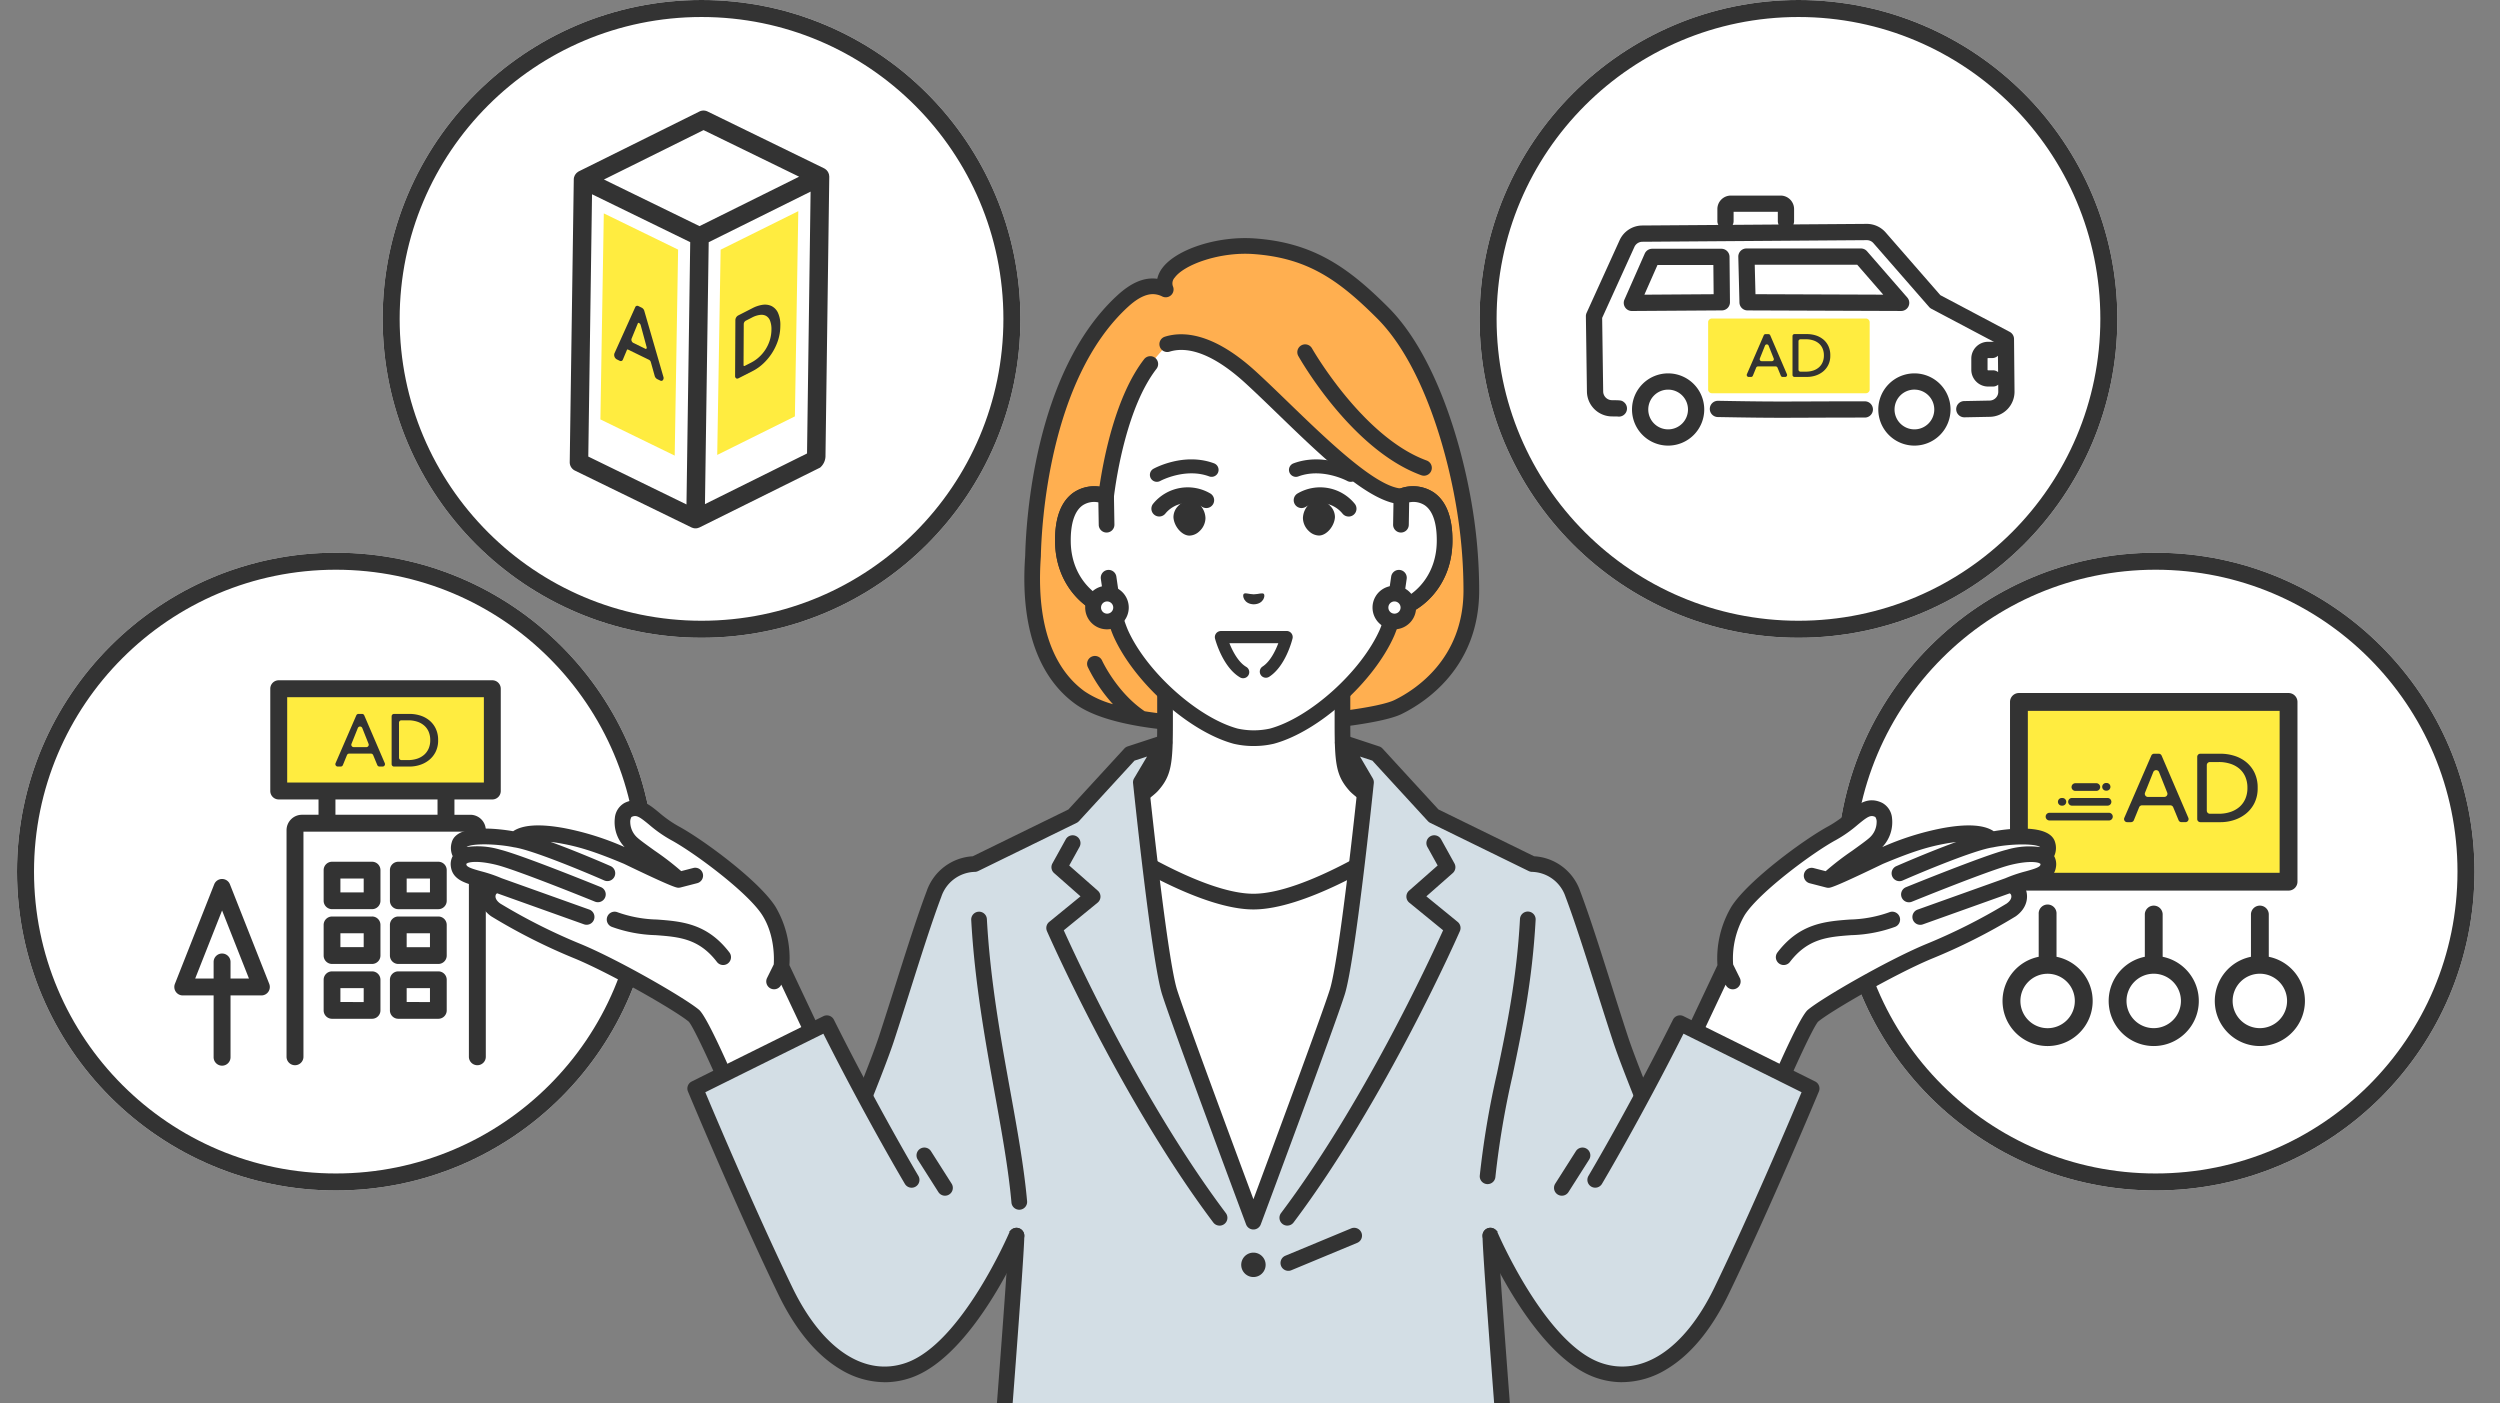
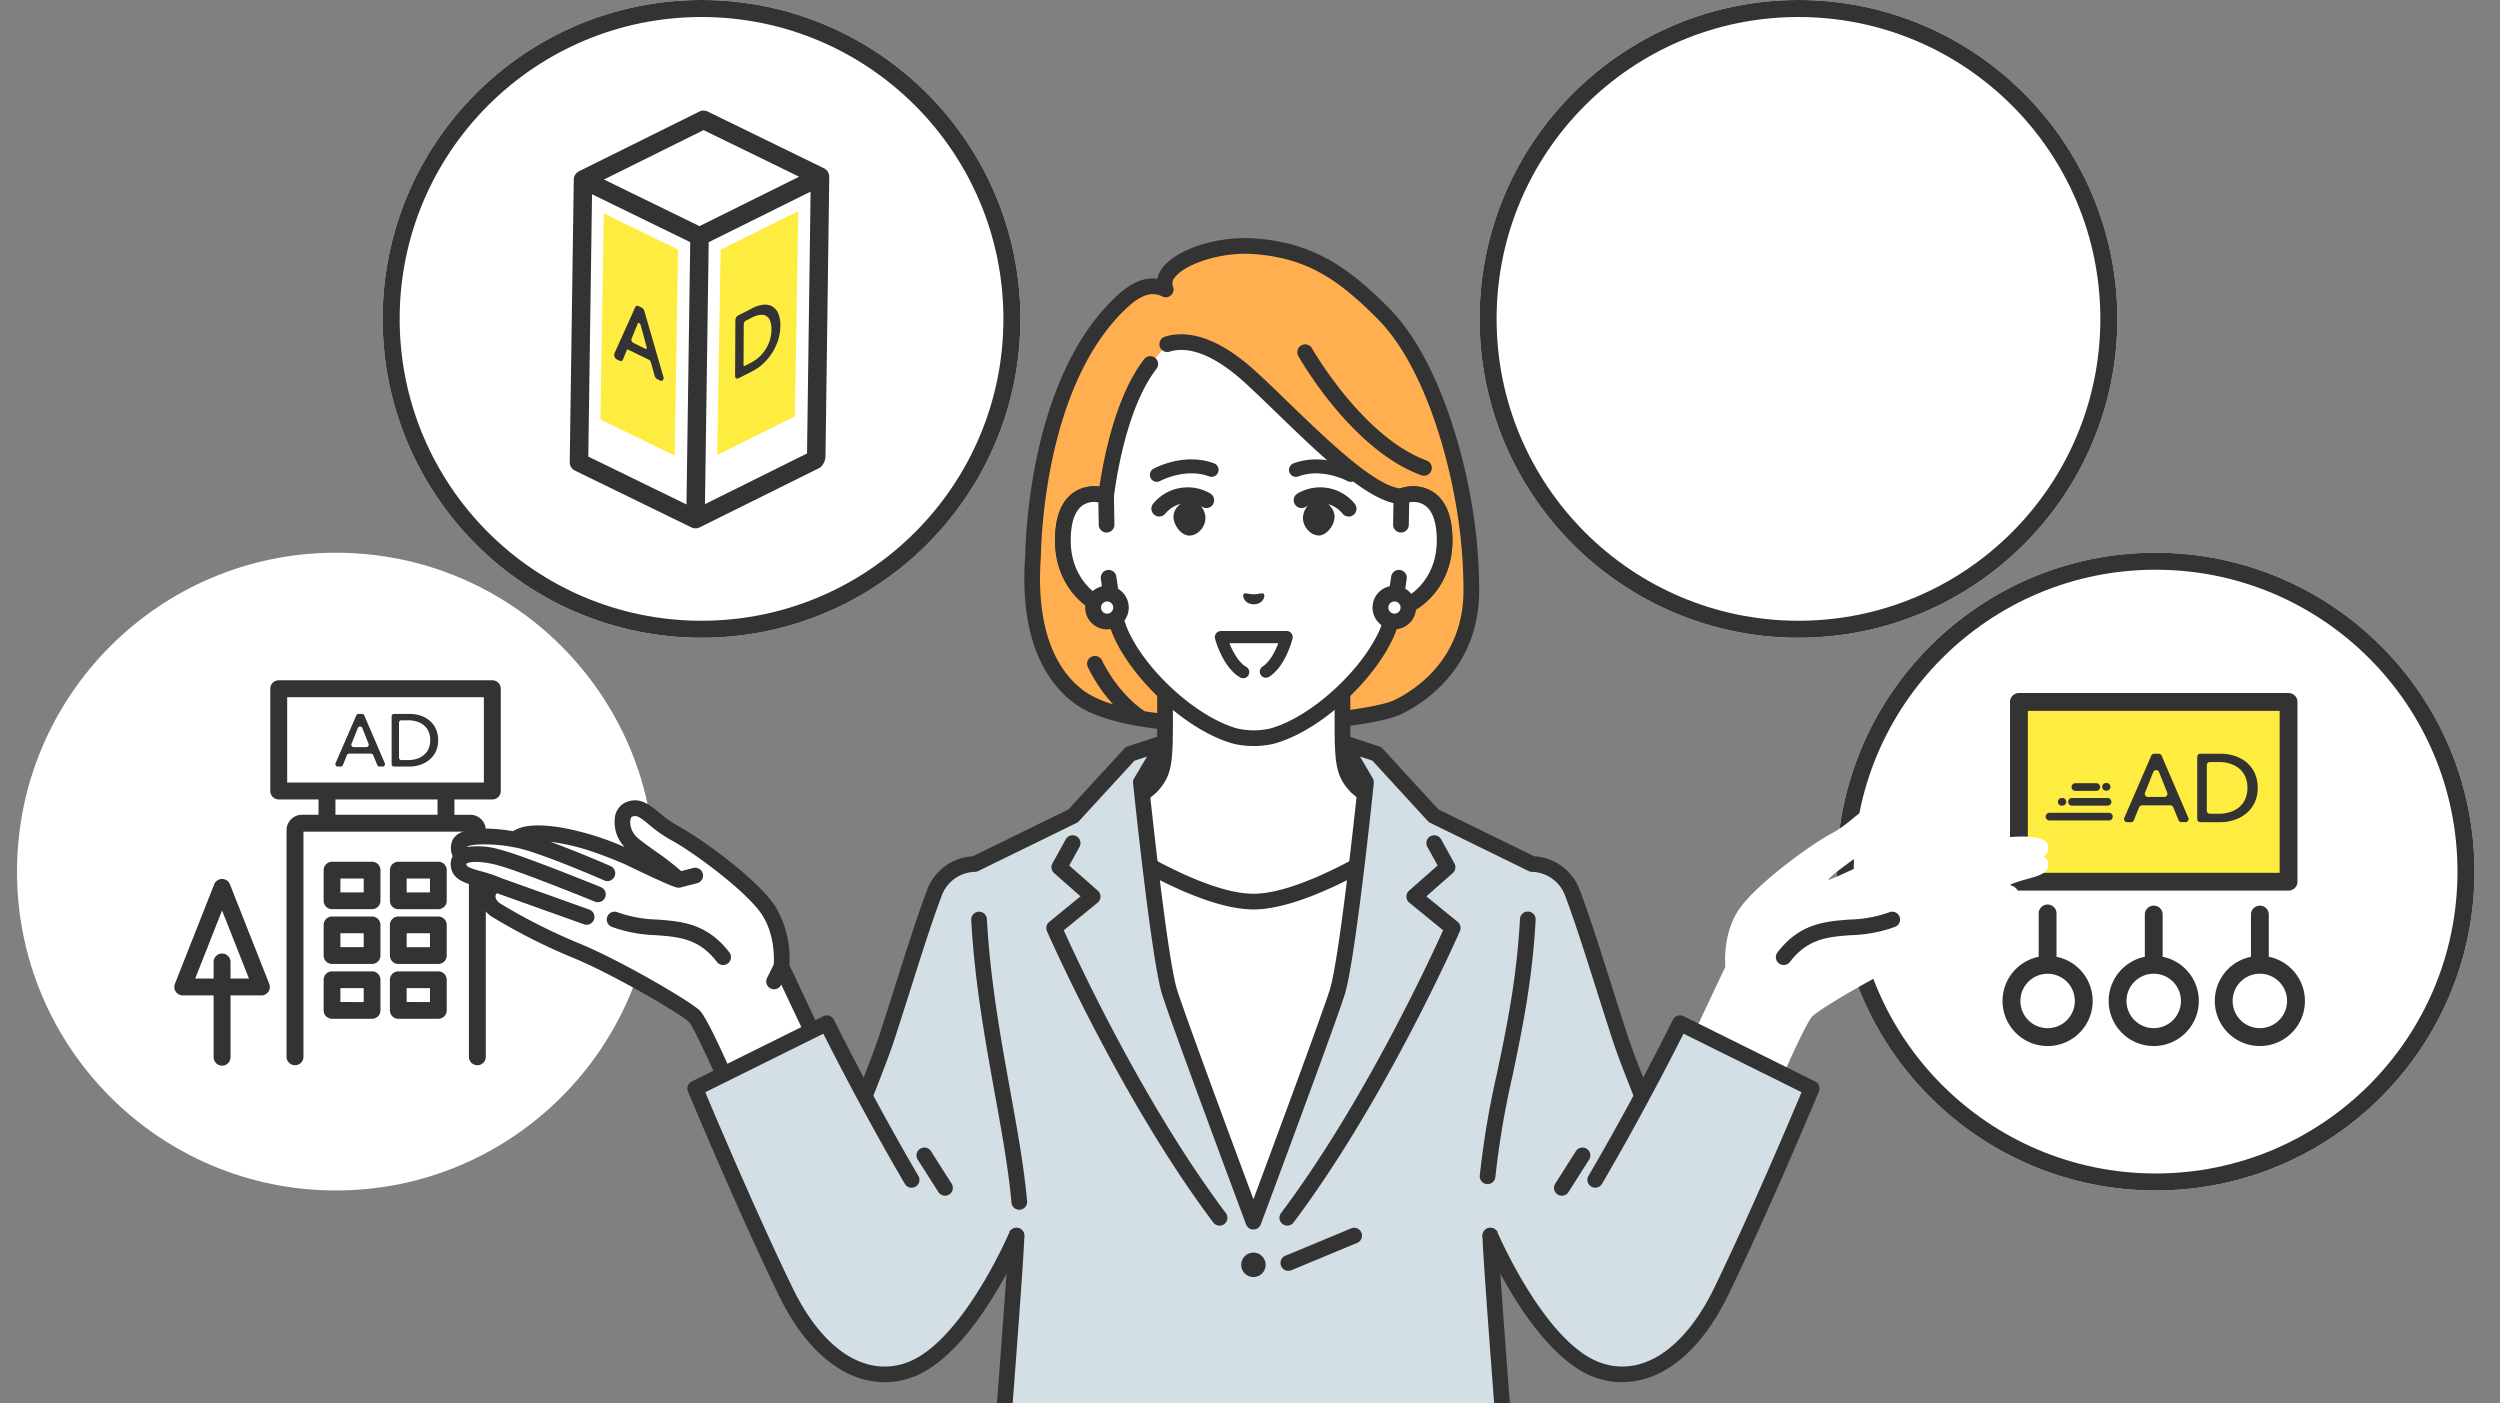
<svg xmlns="http://www.w3.org/2000/svg" width="588" height="330" viewBox="0 0 588 330">
  <rect x="0" y="0" width="588" height="330" fill="#808080" stroke="none" />
  <defs>
    <clipPath id="clip-path">
      <rect x="15" width="588" height="330" fill="none" />
    </clipPath>
    <clipPath id="clip-path-2">
      <rect id="Rectangle_260" data-name="Rectangle 260" width="76.78" height="90.647" fill="none" />
    </clipPath>
    <clipPath id="clip-path-3">
      <rect id="Rectangle_261" data-name="Rectangle 261" width="61.045" height="98.271" fill="none" />
    </clipPath>
    <clipPath id="clip-path-4">
-       <rect id="Rectangle_262" data-name="Rectangle 262" width="100.813" height="58.808" fill="none" />
-     </clipPath>
+       </clipPath>
    <clipPath id="clip-path-5">
      <rect id="Rectangle_264" data-name="Rectangle 264" width="71.118" height="83.022" fill="none" />
    </clipPath>
    <clipPath id="clip-path-6">
      <rect id="Rectangle_182" data-name="Rectangle 182" width="640" height="330" transform="translate(320 3273)" fill="#fff" />
    </clipPath>
    <clipPath id="clip-path-7">
      <rect id="Rectangle_258" data-name="Rectangle 258" width="377.612" height="294.576" fill="none" />
    </clipPath>
  </defs>
  <g id="Scroll_Group_5" data-name="Scroll Group 5" transform="translate(-15)" clip-path="url(#clip-path)" style="isolation: isolate">
    <g id="Group_280" data-name="Group 280" transform="translate(-164 -3395)">
      <g id="Ellipse_33" data-name="Ellipse 33" transform="translate(611 3525)" fill="#fff" stroke="#333" stroke-width="4">
        <circle cx="75" cy="75" r="75" stroke="none" />
        <circle cx="75" cy="75" r="73" fill="none" />
      </g>
      <g id="Ellipse_32" data-name="Ellipse 32" transform="translate(183 3525)" fill="#fff" stroke="#333" stroke-width="4">
        <circle cx="75" cy="75" r="75" stroke="none" />
-         <circle cx="75" cy="75" r="73" fill="none" />
      </g>
      <g id="Ellipse_30" data-name="Ellipse 30" transform="translate(269 3395)" fill="#fff" stroke="#333" stroke-width="4">
        <circle cx="75" cy="75" r="75" stroke="none" />
        <circle cx="75" cy="75" r="73" fill="none" />
      </g>
      <g id="Ellipse_31" data-name="Ellipse 31" transform="translate(527 3395)" fill="#fff" stroke="#333" stroke-width="4">
        <circle cx="75" cy="75" r="75" stroke="none" />
        <circle cx="75" cy="75" r="73" fill="none" />
      </g>
      <g id="Group_183" data-name="Group 183" transform="translate(220 3555)">
-         <rect id="Rectangle_259" data-name="Rectangle 259" width="50.234" height="24.054" transform="translate(24.558 1.988)" fill="#ffec40" />
        <g id="Group_182" data-name="Group 182">
          <g id="Group_181" data-name="Group 181" clip-path="url(#clip-path-2)">
            <path id="Path_3576" data-name="Path 3576" d="M68.885,0H18.651a1.99,1.99,0,0,0-1.988,1.988V26.043a1.991,1.991,0,0,0,1.988,1.988h9.36v3.6H24.124a3.639,3.639,0,0,0-3.635,3.635V88.552a1.988,1.988,0,1,0,3.977,0V35.61H63.378V88.552a1.988,1.988,0,0,0,3.977,0V35.27a3.639,3.639,0,0,0-3.635-3.635H59.978v-3.6h8.907a1.992,1.992,0,0,0,1.99-1.988V1.988A1.991,1.991,0,0,0,68.885,0M66.9,24.054H20.64V3.977H66.9ZM31.99,28.031H56v3.6H31.99Z" transform="translate(5.906)" fill="#333" />
            <path id="Path_3577" data-name="Path 3577" d="M37.322,41.024H27.9A1.972,1.972,0,0,0,25.931,43v7.211a1.972,1.972,0,0,0,1.969,1.97h9.42A1.973,1.973,0,0,0,39.291,50.2v-7.21a1.973,1.973,0,0,0-1.971-1.971m-1.971,7.211H29.873V44.964h5.479Z" transform="translate(9.191 14.54)" fill="#333" />
            <path id="Path_3578" data-name="Path 3578" d="M48.829,41.024h-9.42A1.972,1.972,0,0,0,37.44,43v7.211a1.972,1.972,0,0,0,1.969,1.971h9.42A1.973,1.973,0,0,0,50.8,50.206V42.995a1.973,1.973,0,0,0-1.971-1.971m-1.971,7.211H41.38V44.964h5.479Z" transform="translate(13.269 14.54)" fill="#333" />
            <path id="Path_3579" data-name="Path 3579" d="M37.322,50.551H27.9a1.971,1.971,0,0,0-1.969,1.971v7.211A1.971,1.971,0,0,0,27.9,61.7h9.42a1.971,1.971,0,0,0,1.971-1.969V52.522a1.972,1.972,0,0,0-1.971-1.971m-1.971,7.211H29.873V54.491h5.479Z" transform="translate(9.191 17.916)" fill="#333" />
            <path id="Path_3580" data-name="Path 3580" d="M48.829,50.551h-9.42a1.971,1.971,0,0,0-1.969,1.971v7.211A1.971,1.971,0,0,0,39.409,61.7h9.42A1.971,1.971,0,0,0,50.8,59.733V52.522a1.972,1.972,0,0,0-1.971-1.971m-1.971,7.211H41.38V54.491h5.479Z" transform="translate(13.269 17.916)" fill="#333" />
            <path id="Path_3581" data-name="Path 3581" d="M37.322,31.514H27.9a1.971,1.971,0,0,0-1.969,1.971V40.7A1.971,1.971,0,0,0,27.9,42.665h9.42A1.971,1.971,0,0,0,39.293,40.7V33.485a1.972,1.972,0,0,0-1.971-1.971m-1.971,7.211H29.873V35.454h5.479Z" transform="translate(9.191 11.169)" fill="#333" />
            <path id="Path_3582" data-name="Path 3582" d="M48.829,31.514h-9.42a1.971,1.971,0,0,0-1.969,1.971V40.7a1.971,1.971,0,0,0,1.969,1.969h9.42A1.971,1.971,0,0,0,50.8,40.7V33.485a1.972,1.972,0,0,0-1.971-1.971m-1.971,7.211H41.38V35.454h5.479Z" transform="translate(13.269 11.169)" fill="#333" />
            <path id="Path_3583" data-name="Path 3583" d="M13.081,35.766a1.988,1.988,0,0,0-3.7,0L.137,59.178A1.954,1.954,0,0,0,0,59.945a1.976,1.976,0,0,0,.433,1.2A2,2,0,0,0,1,61.63a1.968,1.968,0,0,0,.979.264H9.243V76.428a1.989,1.989,0,0,0,3.978,0V61.894h7.256a1.988,1.988,0,0,0,1.849-2.718ZM11.232,41.91l6.322,16.009H13.221V54.026a1.989,1.989,0,0,0-3.978,0v3.893H4.91Z" transform="translate(0 12.231)" fill="#333" />
            <path id="Path_3584" data-name="Path 3584" d="M28.53,18.224h.687a.565.565,0,0,0,.521-.351l.955-2.342a.564.564,0,0,1,.523-.351h5.121a.562.562,0,0,1,.52.348l.971,2.347a.567.567,0,0,0,.521.348h.726a.565.565,0,0,0,.519-.787L34.761,6.182a.566.566,0,0,0-.519-.341H33.41a.565.565,0,0,0-.517.34l-4.88,11.255a.564.564,0,0,0,.517.788m3.229-5.339L33.25,9.163a.564.564,0,0,1,1.047,0l1.48,3.722a.564.564,0,0,1-.524.772H32.281a.563.563,0,0,1-.523-.773" transform="translate(9.911 2.07)" fill="#333" />
            <path id="Path_3585" data-name="Path 3585" d="M38.3,18.224h3.687a7.82,7.82,0,0,0,2.378-.377,6.666,6.666,0,0,0,2.151-1.136,5.765,5.765,0,0,0,1.558-1.923,6,6,0,0,0,.6-2.755,6.166,6.166,0,0,0-.6-2.816,5.651,5.651,0,0,0-1.558-1.925,6.407,6.407,0,0,0-2.151-1.1,8.407,8.407,0,0,0-2.378-.349H38.3a.565.565,0,0,0-.565.563V17.661a.564.564,0,0,0,.565.563M39.47,7.909a.563.563,0,0,1,.563-.563h1.6a6.743,6.743,0,0,1,2.074.306,4.746,4.746,0,0,1,1.643.891A3.992,3.992,0,0,1,46.432,10a5,5,0,0,1,.385,2.029,4.871,4.871,0,0,1-.385,1.976,4.068,4.068,0,0,1-1.077,1.47,4.8,4.8,0,0,1-1.643.909,6.582,6.582,0,0,1-2.074.316h-1.6a.564.564,0,0,1-.563-.565Z" transform="translate(13.375 2.07)" fill="#333" />
          </g>
        </g>
      </g>
      <g id="Group_186" data-name="Group 186" transform="translate(313 3421)">
        <path id="Path_3586" data-name="Path 3586" d="M5.848,16.927l-.8,48.456L22.523,73.9l.8-48.455Z" transform="translate(2.167 7.262)" fill="#ffec40" />
        <path id="Path_3587" data-name="Path 3587" d="M25.075,25.625l-.8,48.268,18.268-9.065.8-48.268Z" transform="translate(10.416 7.104)" fill="#ffec40" />
        <g id="Group_185" data-name="Group 185">
          <g id="Group_184" data-name="Group 184" clip-path="url(#clip-path-3)">
            <path id="Path_3588" data-name="Path 3588" d="M61.045,15.535a1.794,1.794,0,0,0-.026-.179,2.155,2.155,0,0,0-.053-.372,2.126,2.126,0,0,0-.114-.292,2.176,2.176,0,0,0-.1-.229,2.079,2.079,0,0,0-.181-.251,2.178,2.178,0,0,0-.173-.207,2.125,2.125,0,0,0-.214-.176,1.85,1.85,0,0,0-.153-.127c-.034-.021-.074-.031-.11-.051s-.059-.046-.093-.061L32.415.221A2.169,2.169,0,0,0,30.5.227L2.156,14.292c-.026.014-.044.034-.071.049s-.069.027-.1.047a2.041,2.041,0,0,0-.193.156,1.738,1.738,0,0,0-.179.143,2.162,2.162,0,0,0-.233.28,1.5,1.5,0,0,0-.121.161,2.266,2.266,0,0,0-.187.426c-.01.033-.03.061-.039.094a2.146,2.146,0,0,0-.081.559L0,82.7a2.184,2.184,0,0,0,1.22,1.983L28.631,98.05a2.178,2.178,0,0,0,.234.084c.057.02.111.044.169.06a2.175,2.175,0,0,0,.55.077,2.139,2.139,0,0,0,.544-.076,1.805,1.805,0,0,0,.174-.063,2.2,2.2,0,0,0,.246-.089L58.889,83.98a3.645,3.645,0,0,0,1.263-2.544l.893-65.865v-.036M27.459,92.645,4.366,81.382l.88-61.691L28.339,30.954,27.516,88.7Zm3.064-65.461L8.045,16.221,31.473,4.6,53.951,15.558Zm2.163,3.778L56.651,19.069l-.836,61.586L31.807,92.57Z" transform="translate(0 0.001)" fill="#333" />
            <path id="Path_3589" data-name="Path 3589" d="M14.411,33.351a1.217,1.217,0,0,0-.587-.754l-.8-.393a.569.569,0,0,0-.452-.039.5.5,0,0,0-.29.28l-4.908,10.9a1.2,1.2,0,0,0,.57,1.4l.662.323a.575.575,0,0,0,.459.039.506.506,0,0,0,.292-.29l.966-2.3a.165.165,0,0,1,.09-.1.237.237,0,0,1,.179.024l4.953,2.416a.881.881,0,0,1,.4.544l.9,3.212a1.218,1.218,0,0,0,.589.763l.7.342a.643.643,0,0,0,.283.071.481.481,0,0,0,.314-.114.8.8,0,0,0,.163-.84Zm.474,8.9a.2.2,0,0,1-.216,0l-2.872-1.4a.873.873,0,0,1-.407-.93l1.5-3.664a.175.175,0,0,1,.091-.1.138.138,0,0,1,.051-.009.31.31,0,0,1,.13.034.867.867,0,0,1,.407.552L14.938,41.8a.463.463,0,0,1-.057.462" transform="translate(3.134 13.785)" fill="#333" />
            <path id="Path_3590" data-name="Path 3590" d="M35.762,32.263a3.691,3.691,0,0,0-2.109-.272,7.426,7.426,0,0,0-2.285.749l-3.457,1.766a1.306,1.306,0,0,0-.627,1.085L27.218,48.73a.615.615,0,0,0,.254.55.461.461,0,0,0,.244.069A.628.628,0,0,0,28,49.275l3.457-1.765a10.756,10.756,0,0,0,2.272-1.6,13,13,0,0,0,3.542-5.423,11.108,11.108,0,0,0,.586-3.557,6.85,6.85,0,0,0-.562-3.082,3.319,3.319,0,0,0-1.532-1.582M35.4,40.255a8.909,8.909,0,0,1-2.515,4,8.611,8.611,0,0,1-1.908,1.332l-1.5.767a.2.2,0,0,1-.183.019.286.286,0,0,1-.089-.247l.049-9.608a.955.955,0,0,1,.439-.772l1.5-.769a5.574,5.574,0,0,1,1.882-.619,3.432,3.432,0,0,1,.357-.02,2.194,2.194,0,0,1,1.076.256,2.163,2.163,0,0,1,.923,1.1,5.479,5.479,0,0,1,.336,2.116,8.6,8.6,0,0,1-.366,2.442" transform="translate(11.676 13.705)" fill="#333" />
          </g>
        </g>
      </g>
      <g id="Group_188" data-name="Group 188" transform="translate(552 3441)">
        <g id="Group_187" data-name="Group 187" clip-path="url(#clip-path-4)">
          <path id="Path_3591" data-name="Path 3591" d="M58.665,21.77H22.62a.9.9,0,0,0-.972.793V38.551a.9.9,0,0,0,.972.792H58.665a.9.9,0,0,0,.974-.792V22.563a.9.9,0,0,0-.974-.793" transform="translate(7.106 7.146)" fill="#ffec40" />
          <path id="Path_3592" data-name="Path 3592" d="M100.7,33.729a1.906,1.906,0,0,0-1.017-1.672L83.37,23.423,70.508,8.674a5.894,5.894,0,0,0-4.442-2.016h-.035l-17.224.125a1.883,1.883,0,0,0,.162-.764V3.172A3.175,3.175,0,0,0,45.8,0H34.1a3.176,3.176,0,0,0-3.173,3.172V6.018a1.878,1.878,0,0,0,.232.891l-17.909.13a5.9,5.9,0,0,0-5.312,3.45L.17,27.584A1.9,1.9,0,0,0,0,28.4L.247,46.143a5.919,5.919,0,0,0,5.82,5.8c1.052.011,1.36.023,1.334.015a1.911,1.911,0,0,0,1.533-3.384c-.549-.428-.764-.43-2.827-.452A2.072,2.072,0,0,1,4.069,46.09L3.827,28.774l7.588-16.7a2.069,2.069,0,0,1,1.861-1.209l52.8-.381a2.06,2.06,0,0,1,1.553.705L80.726,26.2a1.9,1.9,0,0,0,.543.43l14.8,7.831a1.888,1.888,0,0,0-.493-.072H94.6a3.953,3.953,0,0,0-3.949,3.948V40.97A3.953,3.953,0,0,0,94.6,44.918h1.162a1.9,1.9,0,0,0,1.217-.449l.015,1.667a2.065,2.065,0,0,1-2.019,2.079l-5.984.118a1.911,1.911,0,0,0,.037,3.822h.037l5.984-.118a5.9,5.9,0,0,0,5.767-5.935ZM45.326,6.807l-10.8.078a1.878,1.878,0,0,0,.218-.867v-2.2h10.4v2.2a1.9,1.9,0,0,0,.177.789M96.889,34.9v.023c-.024-.023-.052-.04-.076-.062Zm-1.13,6.2H94.6a.126.126,0,0,1-.128-.126V38.342a.127.127,0,0,1,.128-.126h.978a1.906,1.906,0,0,0,1.339-.55l.036,3.859a1.9,1.9,0,0,0-1.19-.428" transform="translate(0 -0.001)" fill="#333" />
          <path id="Path_3593" data-name="Path 3593" d="M58.354,36.461c-6.164,0-10.258.019-13.629.033-6.88.028-10.026.045-20.858-.155a1.911,1.911,0,0,0-.034,3.822c6.953.128,10.914.174,15.134.174,1.817,0,3.646-.008,5.858-.019h.143c3.261-.013,7.32-.032,13.386-.032a1.911,1.911,0,1,0,0-3.821" transform="translate(7.208 11.928)" fill="#333" />
          <path id="Path_3594" data-name="Path 3594" d="M65.29,24.068A1.911,1.911,0,0,0,66.732,20.9L57.271,10.026a1.907,1.907,0,0,0-1.444-.659H28.9a1.912,1.912,0,0,0-1.911,1.959l.271,10.747a1.9,1.9,0,0,0,1.9,1.862l36.128.133ZM54.957,13.188l6.125,7.042L31.03,20.12l-.174-6.932Z" transform="translate(8.858 3.074)" fill="#333" />
          <path id="Path_3595" data-name="Path 3595" d="M31.139,23.341a1.923,1.923,0,0,0,.547-1.357l-.1-10.675a1.917,1.917,0,0,0-1.91-1.891H13.389a1.913,1.913,0,0,0-1.748,1.14L6.869,21.373a1.909,1.909,0,0,0,1.747,2.683h.013l21.162-.142a1.9,1.9,0,0,0,1.348-.572m-3.357-10.1.065,6.866-16.29.11,3.079-6.976Z" transform="translate(2.201 3.091)" fill="#333" />
          <path id="Path_3596" data-name="Path 3596" d="M60.269,31.484a8.494,8.494,0,1,0,8.5,8.493,8.494,8.494,0,0,0-8.5-8.493m0,3.821A4.673,4.673,0,1,1,55.6,39.976,4.673,4.673,0,0,1,60.269,35.3" transform="translate(16.996 10.335)" fill="#333" />
          <path id="Path_3597" data-name="Path 3597" d="M16.662,31.484a8.494,8.494,0,1,0,8.494,8.494,8.494,8.494,0,0,0-8.494-8.494m0,13.167a4.672,4.672,0,1,1,4.673-4.673,4.672,4.672,0,0,1-4.673,4.673" transform="translate(2.681 10.335)" fill="#333" />
          <path id="Path_3598" data-name="Path 3598" d="M33.585,24.53h-.677a.459.459,0,0,0-.421.276l-3.97,9.156a.46.46,0,0,0,.421.642H29.5a.458.458,0,0,0,.425-.286l.777-1.9a.46.46,0,0,1,.425-.286h4.165a.46.46,0,0,1,.424.283l.789,1.909a.461.461,0,0,0,.424.284h.591a.459.459,0,0,0,.421-.64l-3.93-9.154a.458.458,0,0,0-.421-.279m.821,6.36H31.99a.46.46,0,0,1-.426-.63l1.213-3.027a.459.459,0,0,1,.853,0l1.2,3.027a.459.459,0,0,1-.426.628" transform="translate(9.349 8.052)" fill="#333" />
          <path id="Path_3599" data-name="Path 3599" d="M43.726,25.711a5.182,5.182,0,0,0-1.749-.9,6.866,6.866,0,0,0-1.934-.284h-3a.459.459,0,0,0-.458.46v9.154a.458.458,0,0,0,.458.458h3a6.368,6.368,0,0,0,1.934-.305,5.422,5.422,0,0,0,1.749-.924A4.7,4.7,0,0,0,44.993,31.8a4.865,4.865,0,0,0,.483-2.241,5.013,5.013,0,0,0-.483-2.291,4.592,4.592,0,0,0-1.267-1.565m-.07,5.463a3.317,3.317,0,0,1-.875,1.2,3.914,3.914,0,0,1-1.338.74,5.364,5.364,0,0,1-1.686.255h-1.3a.459.459,0,0,1-.46-.458v-6.7a.459.459,0,0,1,.46-.458h1.3a5.482,5.482,0,0,1,1.686.25,3.865,3.865,0,0,1,1.338.725,3.243,3.243,0,0,1,.875,1.187,4.068,4.068,0,0,1,.313,1.651,3.952,3.952,0,0,1-.313,1.607" transform="translate(12.01 8.052)" fill="#333" />
        </g>
      </g>
      <g id="Group_190" data-name="Group 190" transform="translate(650 3558)">
        <g id="Group_189" data-name="Group 189" clip-path="url(#clip-path-5)">
          <path id="Path_3600" data-name="Path 3600" d="M18.574,56.439a8.5,8.5,0,1,1-8.5-8.5,8.5,8.5,0,0,1,8.5,8.5" transform="translate(0.524 15.986)" fill="#fff" />
-           <path id="Path_3601" data-name="Path 3601" d="M37.294,56.439a8.5,8.5,0,1,1-8.5-8.5,8.5,8.5,0,0,1,8.5,8.5" transform="translate(6.767 15.986)" fill="#fff" />
          <path id="Path_3602" data-name="Path 3602" d="M56.013,56.439a8.5,8.5,0,1,1-8.5-8.5,8.5,8.5,0,0,1,8.5,8.5" transform="translate(13.009 15.986)" fill="#fff" />
          <rect id="Rectangle_263" data-name="Rectangle 263" width="63.414" height="42.275" transform="translate(3.852 2.096)" fill="#ffec40" />
          <path id="Path_3603" data-name="Path 3603" d="M12.693,49.565V39.5a2.1,2.1,0,1,0-4.192,0V49.565a10.6,10.6,0,1,0,4.192,0M10.6,66.356a6.4,6.4,0,1,1,6.4-6.4,6.4,6.4,0,0,1-6.4,6.4" transform="translate(0 12.473)" fill="#333" />
          <path id="Path_3604" data-name="Path 3604" d="M31.413,49.564V39.5a2.1,2.1,0,0,0-4.192,0V49.564a10.6,10.6,0,1,0,4.192,0m-2.1,3.983a6.4,6.4,0,1,1-6.4,6.4,6.4,6.4,0,0,1,6.4-6.4" transform="translate(6.243 12.473)" fill="#333" />
          <path id="Path_3605" data-name="Path 3605" d="M50.132,49.564V39.5a2.1,2.1,0,0,0-4.192,0V49.564a10.6,10.6,0,1,0,4.192,0m-2.1,3.983a6.4,6.4,0,1,1-6.4,6.4,6.4,6.4,0,0,1,6.4-6.4" transform="translate(12.485 12.473)" fill="#333" />
          <path id="Path_3606" data-name="Path 3606" d="M3.415,46.468H66.827a2.1,2.1,0,0,0,2.1-2.1V2.1a2.1,2.1,0,0,0-2.1-2.1H3.415a2.1,2.1,0,0,0-2.1,2.1V44.371a2.1,2.1,0,0,0,2.1,2.1M5.509,4.192H64.731V42.275H5.509Z" transform="translate(0.439)" fill="#333" />
          <path id="Path_3607" data-name="Path 3607" d="M22.483,21.124H8.506a.9.9,0,1,0,0,1.806H22.483a.9.9,0,0,0,0-1.806" transform="translate(2.536 7.044)" fill="#333" />
          <path id="Path_3608" data-name="Path 3608" d="M10.674,20.317h.144a.9.9,0,1,0,0-1.806h-.144a.9.9,0,0,0,0,1.806" transform="translate(3.258 6.173)" fill="#333" />
          <path id="Path_3609" data-name="Path 3609" d="M18.48,17.673h.131a.9.9,0,0,0,0-1.806H18.48a.9.9,0,1,0,0,1.806" transform="translate(5.862 5.291)" fill="#333" />
          <path id="Path_3610" data-name="Path 3610" d="M12.474,20.317h8.358a.9.9,0,1,0,0-1.806H12.474a.9.9,0,1,0,0,1.806" transform="translate(3.859 6.173)" fill="#333" />
          <path id="Path_3611" data-name="Path 3611" d="M13.073,17.713H18a.9.9,0,0,0,0-1.806H13.073a.9.9,0,0,0,0,1.806" transform="translate(4.058 5.304)" fill="#333" />
          <path id="Path_3612" data-name="Path 3612" d="M30.266,11.15a.733.733,0,0,0-.673-.444H28.51a.732.732,0,0,0-.672.441L21.493,25.78a.732.732,0,0,0,.672,1.024h.892a.733.733,0,0,0,.679-.456L24.978,23.3a.736.736,0,0,1,.679-.456h6.658a.731.731,0,0,1,.676.453l1.263,3.051a.734.734,0,0,0,.677.452h.944a.732.732,0,0,0,.673-1.021Zm.639,9.72H27.043a.733.733,0,0,1-.68-1L28.3,15.026a.733.733,0,0,1,1.361,0l1.924,4.838a.733.733,0,0,1-.681,1" transform="translate(7.147 3.57)" fill="#333" />
          <path id="Path_3613" data-name="Path 3613" d="M45.751,12.593a8.33,8.33,0,0,0-2.8-1.432,10.929,10.929,0,0,0-3.092-.455H35.07a.733.733,0,0,0-.732.733V26.072a.732.732,0,0,0,.732.732h4.793a10.224,10.224,0,0,0,3.092-.488,8.715,8.715,0,0,0,2.8-1.477,7.5,7.5,0,0,0,2.024-2.5,7.783,7.783,0,0,0,.773-3.582,8.019,8.019,0,0,0-.773-3.66,7.355,7.355,0,0,0-2.024-2.5m-.113,8.732a5.279,5.279,0,0,1-1.4,1.91A6.227,6.227,0,0,1,42.1,24.417a8.54,8.54,0,0,1-2.695.409H37.321a.733.733,0,0,1-.732-.733v-10.7a.732.732,0,0,1,.732-.732h2.087a8.776,8.776,0,0,1,2.7.4,6.184,6.184,0,0,1,2.136,1.16,5.179,5.179,0,0,1,1.4,1.9,6.5,6.5,0,0,1,.5,2.638,6.32,6.32,0,0,1-.5,2.57" transform="translate(11.451 3.57)" fill="#333" />
        </g>
      </g>
      <g id="Mask_Group_38" data-name="Mask Group 38" transform="translate(-156 122)" clip-path="url(#clip-path-6)">
        <g id="Group_180" data-name="Group 180" transform="translate(441 3329)">
          <g id="Group_179" data-name="Group 179" clip-path="url(#clip-path-7)">
            <path id="Path_3531" data-name="Path 3531" d="M238.771,65.609c-2.578-17.632-9.231-37.673-19.525-47.982-9.686-9.7-17.457-14.8-30.316-15.711-10.465-.741-23.044,4.447-20.746,10.166-2.3-1.075-5.439-1.567-10.137,2.747-17.7,16.257-20.821,48.054-21.075,59.858-.178,3.178-2.239,23.867,11.078,33.437,14.425,10.368,66.842,6.05,74.757,2.175,6.816-3.338,17.237-11.439,17.248-27.414a119.772,119.772,0,0,0-1.284-17.276" fill="#ffaf50" />
            <path id="Path_3532" data-name="Path 3532" d="M212.769,128.767c-2.626-2.956-3.018-5.088-3.018-14.666V95.182l-20.865,12.295L168.02,95.182V114.1c0,9.578-.392,11.71-3.018,14.666s-23.386,16.006-23.386,16.006l30.284,30.67h33.962l30.288-30.669s-20.76-13.05-23.386-16.006" fill="#fff" />
            <path id="Path_3533" data-name="Path 3533" d="M171.9,177.286a1.839,1.839,0,0,1-1.312-.548L140.3,146.068a1.844,1.844,0,0,1,.33-2.857c7.941-4.992,21.2-13.659,22.989-15.669,2.1-2.366,2.553-3.784,2.553-13.442V95.181a1.844,1.844,0,0,1,2.78-1.589l19.929,11.744L208.81,93.592a1.844,1.844,0,0,1,2.78,1.589V114.1c0,9.658.451,11.076,2.553,13.442,1.785,2.01,15.048,10.677,22.989,15.669a1.845,1.845,0,0,1,.331,2.857l-30.289,30.67a1.844,1.844,0,1,1-2.624-2.592l28.678-29.039c-5.437-3.451-19.522-12.5-21.842-15.116-3.142-3.536-3.484-6.344-3.484-15.891V98.409l-18.085,10.657a1.845,1.845,0,0,1-1.872,0L169.864,98.409V114.1c0,9.547-.342,12.355-3.483,15.891-2.321,2.612-16.406,11.665-21.843,15.116l28.678,29.039a1.844,1.844,0,0,1-1.312,3.14" fill="#333" />
            <path id="Path_3534" data-name="Path 3534" d="M223.614,60.75c-8.549-.393-24.722-18.205-35.491-28.034-9.406-8.585-15.859-8.925-19.56-7.772l-4.013,4.674C156.9,39.5,154.5,57.912,154.157,60.655v.1C150.312,59.294,143.818,60.24,144,71.5c.161,9.975,7.4,15.32,11.828,15.872A33.081,33.081,0,0,0,157.54,92.8c4.591,10.416,17.05,21.628,27.081,24.348a19.461,19.461,0,0,0,8.529,0c10.031-2.72,22.49-13.932,27.081-24.348a33.082,33.082,0,0,0,1.711-5.424c4.431-.552,11.667-5.9,11.828-15.872.183-11.263-6.311-12.209-10.156-10.753" fill="#fff" />
            <path id="Path_3535" data-name="Path 3535" d="M188.885,119.465a20.28,20.28,0,0,1-4.736-.534c-10.537-2.857-23.49-14.482-28.3-25.387a32.968,32.968,0,0,1-1.534-4.591c-5.223-1.384-12-7.335-12.162-17.42-.092-5.66,1.372-9.591,4.352-11.685a8.557,8.557,0,0,1,6.087-1.387c.971-6.607,3.792-21.311,10.5-29.971a1.844,1.844,0,0,1,2.917,2.257c-6.863,8.866-9.381,25.077-10.008,30.025a1.844,1.844,0,0,1-2.5,1.7,5.407,5.407,0,0,0-4.875.391c-1.891,1.329-2.854,4.3-2.784,8.608.147,9.062,6.724,13.636,10.213,14.071a1.845,1.845,0,0,1,1.568,1.413,31.183,31.183,0,0,0,1.611,5.118c4.337,9.839,16.428,20.732,25.867,23.292a17.659,17.659,0,0,0,7.58,0c9.423-2.555,21.514-13.448,25.86-23.307a31.167,31.167,0,0,0,1.6-5.1,1.845,1.845,0,0,1,1.568-1.413c3.489-.435,10.066-5.009,10.213-14.071.07-4.3-.893-7.279-2.784-8.608a5.407,5.407,0,0,0-4.875-.391,1.857,1.857,0,0,1-.738.118c-7.405-.341-18.442-11.02-29.115-21.349-2.693-2.606-5.237-5.068-7.535-7.165-8.714-7.954-14.473-8.4-17.769-7.374a1.845,1.845,0,1,1-1.1-3.522c4.218-1.313,11.345-.961,21.352,8.171,2.337,2.134,4.9,4.614,7.613,7.24,9.057,8.764,20.289,19.633,26.385,20.288a8.852,8.852,0,0,1,7.9.966c2.98,2.094,4.444,6.025,4.352,11.685-.163,10.085-6.939,16.036-12.162,17.42a32.673,32.673,0,0,1-1.526,4.571c-4.815,10.925-17.768,22.55-28.294,25.4a20.258,20.258,0,0,1-4.747.537" fill="#333" />
            <path id="Path_3536" data-name="Path 3536" d="M154.268,67.411l-.111-6.661c-3.845-1.456-10.339-.51-10.157,10.75.162,9.975,7.4,15.319,11.829,15.872l-1.085-7.488Z" fill="#fff" />
            <path id="Path_3537" data-name="Path 3537" d="M155.829,89.22a1.968,1.968,0,0,1-.229-.014c-5.317-.663-13.267-6.739-13.444-17.672-.091-5.661,1.373-9.592,4.352-11.685a8.919,8.919,0,0,1,8.3-.823A1.845,1.845,0,0,1,156,60.72l.111,6.661a1.845,1.845,0,0,1-1.813,1.875h-.032a1.844,1.844,0,0,1-1.843-1.814l-.088-5.283a4.9,4.9,0,0,0-3.708.708c-1.891,1.328-2.854,4.3-2.784,8.607.117,7.19,4.282,11.555,7.74,13.269l-.665-4.591a1.844,1.844,0,1,1,3.65-.528l1.085,7.487a1.844,1.844,0,0,1-1.825,2.109" fill="#333" />
            <path id="Path_3538" data-name="Path 3538" d="M223.614,60.75l-.111,6.661-.476,12.477-1.085,7.487c4.431-.552,11.667-5.9,11.828-15.872.183-11.263-6.311-12.209-10.156-10.753" fill="#fff" />
            <path id="Path_3539" data-name="Path 3539" d="M221.942,89.22a1.844,1.844,0,0,1-1.825-2.109l1.085-7.487a1.844,1.844,0,1,1,3.65.528l-.665,4.591c3.458-1.714,7.623-6.079,7.74-13.269.07-4.3-.893-7.279-2.784-8.607a4.9,4.9,0,0,0-3.708-.708l-.088,5.283a1.844,1.844,0,0,1-3.688-.061l.111-6.661a1.845,1.845,0,0,1,1.191-1.694,8.919,8.919,0,0,1,8.3.823c2.979,2.093,4.443,6.024,4.352,11.685-.178,10.933-8.128,17.009-13.444,17.672a1.968,1.968,0,0,1-.229.014" fill="#333" />
            <path id="Path_3540" data-name="Path 3540" d="M240.6,65.342c-2.4-16.393-8.921-37.878-20.045-49.018C211.013,6.77,202.8,1.049,189.06.076c-8.71-.616-18.46,2.541-21.737,7.038a6.488,6.488,0,0,0-1.131,2.458c-3.044-.413-6.089.865-9.392,3.9C137.064,31.6,135.285,67.5,135.13,74.614c-.008.137-.02.306-.033.5-1.366,20.482,5.705,30.068,11.877,34.5,3.574,2.569,9.08,4.2,15.129,5.217a1.815,1.815,0,0,0,.283.046c1.759.29,3.561.527,5.374.723v-3.7c-1.582-.177-3.1-.381-4.527-.613-6.567-4.428-9.99-11.846-10.023-11.92a1.844,1.844,0,1,0-3.363,1.516,36.925,36.925,0,0,0,5.922,8.742,22.866,22.866,0,0,1-6.643-3c-5.413-3.89-11.6-12.472-10.349-31.263.016-.229.028-.421.037-.574v-.064c.145-6.768,1.813-41.4,20.478-58.538,2.589-2.379,4.5-3.006,5.875-3.006a5,5,0,0,1,2.234.57,1.844,1.844,0,0,0,2.491-2.358,2,2,0,0,1,.409-2.108c2.238-3.071,10.623-6.088,18.5-5.531,12.655.9,20,6.025,29.141,15.175,10.487,10.5,16.694,31.137,19.005,46.945a117.443,117.443,0,0,1,1.265,17.008C238.2,98.972,226.868,106.257,222,108.642c-1.745.854-6.129,1.781-12.024,2.536V114.9c6.369-.8,11.383-1.836,13.646-2.944,5.492-2.689,18.269-10.9,18.281-29.069a121.125,121.125,0,0,0-1.3-17.544" fill="#333" />
            <path id="Path_3541" data-name="Path 3541" d="M228.919,55.889a1.844,1.844,0,0,1-.632-.112c-16.3-5.941-28.408-27.128-28.915-28.027a1.844,1.844,0,1,1,3.211-1.814c.118.209,11.958,20.9,26.968,26.376a1.844,1.844,0,0,1-.632,3.577" fill="#333" />
            <path id="Path_3542" data-name="Path 3542" d="M225.22,86.9a3.279,3.279,0,1,1-3.276-3.281A3.279,3.279,0,0,1,225.22,86.9" fill="#fff" />
            <path id="Path_3543" data-name="Path 3543" d="M221.941,92.019h0a5.123,5.123,0,0,1,0-10.246h0a5.123,5.123,0,0,1,0,10.246m0-6.558a1.435,1.435,0,0,0,0,2.869h0a1.435,1.435,0,1,0,0-2.869Zm3.28,1.437Z" fill="#333" />
            <path id="Path_3544" data-name="Path 3544" d="M157.639,86.9a3.279,3.279,0,1,1-3.276-3.281,3.279,3.279,0,0,1,3.276,3.281" fill="#fff" />
            <path id="Path_3545" data-name="Path 3545" d="M154.36,92.019h0a5.123,5.123,0,1,1,0-10.246h0a5.123,5.123,0,0,1,0,10.246m0-6.558a1.435,1.435,0,0,0,0,2.869h0a1.435,1.435,0,1,0,0-2.869Zm3.279,1.437Z" fill="#333" />
            <path id="Path_3546" data-name="Path 3546" d="M191.274,83.716c-.329-.382-1.219.041-2.388.067-1.169-.027-2.059-.452-2.388-.07s.053,2.363,2.386,2.425c2.334-.059,2.73-2.027,2.39-2.422" fill="#333" />
            <path id="Path_3547" data-name="Path 3547" d="M186.388,103.524a1.422,1.422,0,0,1-.724-.2c-4.1-2.4-5.814-8.84-5.885-9.113a1.434,1.434,0,0,1,1.387-1.795l15.437-.011h0a1.435,1.435,0,0,1,1.4,1.771c-.063.264-1.589,6.49-5.487,9a1.434,1.434,0,1,1-1.555-2.411c1.758-1.133,3-3.627,3.7-5.489l-11.5.007c.759,1.919,2.11,4.484,3.955,5.566a1.434,1.434,0,0,1-.726,2.672" fill="#333" />
            <path id="Path_3548" data-name="Path 3548" d="M166.1,57.325a1.639,1.639,0,0,1-.8-3.072c.291-.161,7.18-3.9,14.24-1.277a1.639,1.639,0,1,1-1.14,3.074c-5.626-2.09-11.456,1.041-11.514,1.073a1.632,1.632,0,0,1-.787.2" fill="#333" />
-             <path id="Path_3549" data-name="Path 3549" d="M206.809,62.932a4.025,4.025,0,0,0-2.714-1.291,3.135,3.135,0,0,0-2.146.913,4.687,4.687,0,0,0-1.5,3.3,4.3,4.3,0,0,0,1.424,3.081,3.513,3.513,0,0,0,2.311,1.021h.083c1.74-.035,3.579-2.168,3.712-4.307a3.735,3.735,0,0,0-1.172-2.719" fill="#333" />
+             <path id="Path_3549" data-name="Path 3549" d="M206.809,62.932a4.025,4.025,0,0,0-2.714-1.291,3.135,3.135,0,0,0-2.146.913,4.687,4.687,0,0,0-1.5,3.3,4.3,4.3,0,0,0,1.424,3.081,3.513,3.513,0,0,0,2.311,1.021c1.74-.035,3.579-2.168,3.712-4.307a3.735,3.735,0,0,0-1.172-2.719" fill="#333" />
            <path id="Path_3550" data-name="Path 3550" d="M211.2,65.49a1.84,1.84,0,0,1-1.442-.693,6.8,6.8,0,0,0-8.748-1.527,1.844,1.844,0,1,1-1.769-3.237,10.5,10.5,0,0,1,13.4,2.461,1.845,1.845,0,0,1-1.439,3" fill="#333" />
            <path id="Path_3551" data-name="Path 3551" d="M211.674,57.327a1.63,1.63,0,0,1-.792-.2c-.055-.03-5.887-3.161-11.511-1.072a1.639,1.639,0,0,1-1.141-3.073c7.06-2.623,13.949,1.116,14.24,1.276a1.64,1.64,0,0,1-.8,3.074" fill="#333" />
            <path id="Path_3552" data-name="Path 3552" d="M166.648,65.483a1.842,1.842,0,0,1-1.44-2.989,10.5,10.5,0,0,1,13.4-2.461,1.844,1.844,0,0,1-1.769,3.237,6.8,6.8,0,0,0-8.755,1.535,1.85,1.85,0,0,1-1.434.678" fill="#333" />
            <path id="Path_3553" data-name="Path 3553" d="M171.167,62.957a4.024,4.024,0,0,1,2.712-1.3,3.133,3.133,0,0,1,2.147.91,4.693,4.693,0,0,1,1.5,3.3,4.3,4.3,0,0,1-1.419,3.082,3.516,3.516,0,0,1-2.31,1.025h-.083c-1.741-.032-3.583-2.163-3.718-4.3a3.734,3.734,0,0,1,1.168-2.721" fill="#333" />
            <path id="Path_3554" data-name="Path 3554" d="M142.153,148.643l13.221-6.309s20.658,13.724,33.432,13.724,33.433-13.724,33.433-13.724l13.22,6.309s-13.863,92.846-46.653,92.846-46.653-92.846-46.653-92.846" fill="#fff" />
            <path id="Path_3555" data-name="Path 3555" d="M188.806,243.333c-14.487,0-27.062-16.047-37.376-47.7a330.391,330.391,0,0,1-11.1-46.722,1.842,1.842,0,0,1,1.03-1.935l13.221-6.311a1.846,1.846,0,0,1,1.814.129c.2.134,20.346,13.416,32.413,13.416s32.21-13.282,32.412-13.416a1.846,1.846,0,0,1,1.814-.129l13.221,6.311a1.842,1.842,0,0,1,1.03,1.935,330.4,330.4,0,0,1-11.1,46.722c-10.314,31.649-22.89,47.7-37.377,47.7m-44.615-93.619a326.751,326.751,0,0,0,10.759,44.82c6.711,20.579,18.032,45.11,33.856,45.11s27.146-24.531,33.857-45.11a326.917,326.917,0,0,0,10.759-44.82l-11.045-5.271c-4.174,2.67-21.77,13.459-33.57,13.459s-29.4-10.789-33.571-13.459Z" fill="#333" />
            <path id="Path_3556" data-name="Path 3556" d="M263.949,154.292a10.406,10.406,0,0,0-9.57-7.068L231.2,135.886,217.813,121.3l-8-2.644,5.473,9.35s-4.3,41.574-6.761,49.34-19.717,53.987-19.717,53.987-17.257-46.221-19.716-53.987-6.761-49.34-6.761-49.34l5.543-9.35L159.8,121.3l-13.387,14.583-23.179,11.338a10.406,10.406,0,0,0-9.57,7.068c-3.3,8.729-7.208,21.908-11.164,33.987-3.1,9.475-16.5,41.13-16.5,41.13l35.787,15.846L133.07,234.63c.078,3.851-4.183,58.1-4.183,58.1H248.726s-4.261-54.25-4.183-58.1l11.278,10.622,35.788-15.846s-13.4-31.655-16.5-41.127c-3.956-12.079-7.865-25.258-11.164-33.987" fill="#d3dee5" />
            <path id="Path_3557" data-name="Path 3557" d="M128.888,294.576a1.17,1.17,0,0,1-.146-.006,1.845,1.845,0,0,1-1.7-1.983c1.211-15.412,3.3-42.657,3.967-53.488l-7.958,7.5a1.846,1.846,0,0,1-2.012.344L85.257,231.092a1.843,1.843,0,0,1-.951-2.4c.133-.316,13.4-31.692,16.441-40.982,1.305-3.985,2.615-8.122,3.882-12.123,2.615-8.254,5.084-16.051,7.309-21.942a12.187,12.187,0,0,1,10.845-8.248l22.506-11.01,13.152-14.326a1.85,1.85,0,0,1,.785-.506l8.071-2.643a1.845,1.845,0,0,1,2.161,2.693l-5.232,8.824c.542,5.147,4.406,41.37,6.621,48.368,1.956,6.177,13.524,37.348,17.959,49.263,4.434-11.915,16-43.086,17.959-49.263,2.216-7,6.082-43.249,6.621-48.373l-5.167-8.828a1.845,1.845,0,0,1,2.17-2.683l8,2.644a1.835,1.835,0,0,1,.78.5l13.152,14.326,22.506,11.01a12.188,12.188,0,0,1,10.845,8.248c2.225,5.891,4.694,13.688,7.309,21.942,1.267,4,2.577,8.138,3.882,12.123C279.9,197,293.171,228.372,293.3,228.688a1.845,1.845,0,0,1-.952,2.4l-35.787,15.847a1.844,1.844,0,0,1-2.011-.344l-7.959-7.5c.668,10.831,2.756,38.076,3.967,53.488a1.845,1.845,0,1,1-3.678.289c-.174-2.219-4.267-54.386-4.188-58.283a1.844,1.844,0,0,1,3.108-1.3l10.387,9.782,33.01-14.617c-2.83-6.72-13.129-31.308-15.844-39.6-1.311-4-2.624-8.148-3.894-12.157-2.6-8.205-5.053-15.956-7.243-21.752a8.549,8.549,0,0,0-7.808-5.876,1.887,1.887,0,0,1-.847-.187L230.39,137.542a1.837,1.837,0,0,1-.548-.409L216.778,122.9l-2.909-.96,3.006,5.134a1.85,1.85,0,0,1,.243,1.122c-.177,1.705-4.35,41.851-6.837,49.707-2.445,7.722-19.042,52.186-19.748,54.075a1.843,1.843,0,0,1-3.455,0c-.705-1.889-17.3-46.353-19.747-54.075-2.487-7.856-6.66-48-6.837-49.707a1.85,1.85,0,0,1,.248-1.131l3.041-5.129-2.951.966L147.77,137.133a1.846,1.846,0,0,1-.547.409l-23.179,11.339a1.825,1.825,0,0,1-.86.187,8.555,8.555,0,0,0-7.795,5.876c-2.191,5.8-4.645,13.547-7.243,21.752-1.27,4.009-2.583,8.155-3.894,12.157-2.715,8.292-13.014,32.88-15.844,39.6l33.01,14.617,10.388-9.782a1.844,1.844,0,0,1,3.108,1.3c.078,3.9-4.015,56.064-4.189,58.283a1.845,1.845,0,0,1-1.837,1.7" fill="#333" />
            <path id="Path_3558" data-name="Path 3558" d="M196.774,232.264a1.844,1.844,0,0,1-1.473-2.953c19.282-25.639,34.984-59.557,38.118-66.51l-7.958-6.5a1.846,1.846,0,0,1-.053-2.813l6.729-5.926-2.419-4.369a1.844,1.844,0,1,1,3.227-1.786l3.137,5.665a1.844,1.844,0,0,1-.394,2.278l-6.21,5.469,7.366,6.014a1.844,1.844,0,0,1,.524,2.166c-.171.392-17.383,39.624-39.119,68.526a1.84,1.84,0,0,1-1.475.736" fill="#333" />
            <path id="Path_3559" data-name="Path 3559" d="M180.839,232.264a1.84,1.84,0,0,1-1.475-.736c-21.736-28.9-38.948-68.134-39.119-68.526a1.844,1.844,0,0,1,.524-2.166l7.366-6.014-6.21-5.469a1.844,1.844,0,0,1-.394-2.278l3.137-5.665a1.847,1.847,0,0,1,3.232,1.79l-2.419,4.369,6.729,5.926a1.846,1.846,0,0,1-.053,2.813l-7.958,6.5c3.135,6.954,18.843,40.881,38.118,66.51a1.844,1.844,0,0,1-1.473,2.953" fill="#333" />
            <path id="Path_3560" data-name="Path 3560" d="M197.019,242.9a1.845,1.845,0,0,1-.708-3.548l15.482-6.433a1.844,1.844,0,0,1,1.415,3.406l-15.482,6.433a1.844,1.844,0,0,1-.707.142" fill="#333" />
            <path id="Path_3561" data-name="Path 3561" d="M191.675,241.489a2.869,2.869,0,1,1-2.869-2.869,2.869,2.869,0,0,1,2.869,2.869" fill="#333" />
            <path id="Path_3562" data-name="Path 3562" d="M87.032,190.912l-9.243-19.569s.841-7.165-2.972-13.132c-3.666-5.734-16.552-15.269-22.118-18.26s-7.369-7.237-11-5.445c-1.781.878-2.023,5.191,1.007,7.914,2.042,1.835,9.795,6.825,10.887,8.534-.716.011-12.085-5.469-12.085-5.469-7.444-3.128-11.113-4.152-15.053-4.883-6.005-1.113-9.777-.681-11.26.87-3.566-.733-12.477-1.55-13.168,1.139a2.257,2.257,0,0,0,.966,2.822,1.972,1.972,0,0,0-1.121,2.18c.4,2.822,4.791,2.57,9.425,4.659-2.33-.336-4.112,3.32-.7,5.747a137.47,137.47,0,0,0,19.576,9.844c8.99,3.8,23.952,12.438,27.05,15.053,1.725,1.457,9.163,18.852,9.163,18.852s3.589-.03,11.4-3.813c7.711-3.734,9.243-7.043,9.243-7.043" fill="#fff" />
            <path id="Path_3563" data-name="Path 3563" d="M64.089,170.974a1.839,1.839,0,0,1-1.466-.724c-4.23-5.533-8.939-5.888-14.392-6.3a32.77,32.77,0,0,1-10.371-1.968,1.844,1.844,0,1,1,1.392-3.416,29.489,29.489,0,0,0,9.257,1.706c5.806.438,11.81.891,17.044,7.738a1.844,1.844,0,0,1-1.464,2.964" fill="#333" />
            <path id="Path_3564" data-name="Path 3564" d="M88.7,190.124,79.668,171a23.906,23.906,0,0,0-3.3-13.786c-3.948-6.176-17.191-15.878-22.8-18.892A27.426,27.426,0,0,1,49,135.1c-2.333-1.922-4.747-3.908-8.117-2.245a4.507,4.507,0,0,0-2.275,3.581,8.465,8.465,0,0,0,2.3,6.8,65.438,65.438,0,0,0-14.114-4.447c-5.753-1.067-9.813-.826-12.1.713-3.1-.535-13.277-1.925-14.45,2.65a4.54,4.54,0,0,0,.232,3.213,3.943,3.943,0,0,0-.427,2.5c.425,3.024,3.317,3.828,6.114,4.606.374.1.761.212,1.159.328-.047.1-.09.194-.131.295-.683,1.709-.48,4.417,2.344,6.423a137.62,137.62,0,0,0,19.927,10.039C38.265,173.28,53,181.787,56,184.3c1.075,1.182,5.251,10.156,8.689,18.194a1.843,1.843,0,0,0,1.695,1.119H66.4c.41,0,4.233-.145,12.188-4,8.071-3.909,9.928-7.528,10.113-7.928a1.849,1.849,0,0,0-.006-1.563m-11.714,6.171a40.1,40.1,0,0,1-9.453,3.462c-2.9-6.733-7.436-16.831-9.117-18.25-3.162-2.669-18.246-11.427-27.522-15.343a136.9,136.9,0,0,1-19.226-9.649c-1.076-.764-1.25-1.558-1.055-2.047a.577.577,0,0,1,.341-.359l20.4,7.291a1.82,1.82,0,0,0,.62.108,1.844,1.844,0,0,0,.621-3.581l-20.629-7.374a33.443,33.443,0,0,0-4.819-1.631c-2.03-.564-3.367-.978-3.45-1.566a.69.69,0,0,1,0-.192.489.489,0,0,1,.126-.083,1.828,1.828,0,0,0,.273-.173h0a.533.533,0,0,1-.128.085c.016-.009,1.678-.817,6.734.411,4.788,1.163,23.048,8.588,23.232,8.663a1.844,1.844,0,0,0,1.391-3.416c-.761-.31-18.7-7.6-23.753-8.831a18.588,18.588,0,0,0-7.791-.6V143.2c1.106-.833,6.762-.807,11.042.072.025.005.049.006.074.01a.31.31,0,0,1,.035.009c4.212.6,16.722,5.826,21.187,7.787A1.844,1.844,0,1,0,37.6,147.7c-.45-.2-7.68-3.365-14.1-5.688.8.093,1.665.221,2.612.4,3.761.7,7.363,1.7,14.632,4.751,8.6,4.146,11.248,5.242,12.24,5.53l.035.01c.076.022.142.038.2.051.032.006.063.014.1.019a1.4,1.4,0,0,0,.269.022h.033l.058-.005a1.215,1.215,0,0,0,.169-.014c.033-.005.065-.012.1-.019s.073-.011.109-.021l3.923-1.013a1.844,1.844,0,1,0-.923-3.571l-2.836.733A65.616,65.616,0,0,0,48,144.094c-1.72-1.236-3.344-2.4-4.059-3.046a5,5,0,0,1-1.707-3.686,2.187,2.187,0,0,1,.283-1.2c1.121-.553,1.785-.156,4.14,1.784a30.9,30.9,0,0,0,5.172,3.631c5.3,2.849,18,12.253,21.437,17.63,2.99,4.677,2.81,10.309,2.719,11.633l-1.571,3.177a1.844,1.844,0,0,0,3.306,1.635l.035-.069,7.162,15.164c-.847,1.032-3.03,3.178-7.928,5.55" fill="#333" />
            <path id="Path_3565" data-name="Path 3565" d="M88.48,184.652c-22.152,10.965-30.965,15.36-30.965,15.36s11.261,27.078,21.2,47.608c8.083,16.7,19.341,22.13,29.157,18.6,13.891-5,25.207-31.6,25.207-31.6L108.4,221.482s-9.447-15.882-19.92-36.83" fill="#d3dee5" />
            <path id="Path_3566" data-name="Path 3566" d="M102.074,269.094a20.2,20.2,0,0,1-10.375-3c-5.678-3.376-10.6-9.32-14.645-17.666-9.848-20.343-21.13-47.433-21.243-47.7a1.845,1.845,0,0,1,.881-2.359c.088-.044,9.069-4.521,30.969-15.362a1.846,1.846,0,0,1,2.468.828c10.32,20.64,19.765,36.554,19.859,36.712a1.844,1.844,0,1,1-3.169,1.886c-.093-.155-9.108-15.342-19.165-35.306-15.777,7.811-24.483,12.138-27.771,13.774,2.563,6.1,12.06,28.508,20.491,45.924,7.056,14.577,17.1,21.18,26.872,17.666,12.983-4.671,24.025-30.324,24.135-30.582a1.844,1.844,0,1,1,3.394,1.444c-.475,1.116-11.8,27.4-26.28,32.608a18.884,18.884,0,0,1-6.421,1.141" fill="#333" />
            <path id="Path_3567" data-name="Path 3567" d="M116.265,225.23a1.841,1.841,0,0,1-1.558-.855l-4.855-7.638a1.844,1.844,0,1,1,3.113-1.978l4.855,7.637a1.845,1.845,0,0,1-1.555,2.834" fill="#333" />
            <path id="Path_3568" data-name="Path 3568" d="M133.729,228.53a1.844,1.844,0,0,1-1.835-1.68c-.7-7.852-2.261-16.48-3.913-25.614-2.227-12.316-4.751-26.275-5.549-40.862a1.844,1.844,0,0,1,3.683-.2c.785,14.358,3.288,28.2,5.5,40.406,1.668,9.219,3.242,17.926,3.958,25.943a1.845,1.845,0,0,1-1.673,2c-.056,0-.111.007-.166.007" fill="#333" />
            <path id="Path_3569" data-name="Path 3569" d="M243.883,222.507a1.324,1.324,0,0,1-.166-.007,1.844,1.844,0,0,1-1.673-2,206.318,206.318,0,0,1,4.064-24.128c2.27-10.851,4.617-22.072,5.39-36.2a1.844,1.844,0,1,1,3.682.2c-.787,14.406-3.163,25.766-5.461,36.752a203.489,203.489,0,0,0-4,23.7,1.845,1.845,0,0,1-1.835,1.68" fill="#333" />
            <path id="Path_3570" data-name="Path 3570" d="M290.581,190.912l9.243-19.569s-.841-7.165,2.973-13.132c3.665-5.734,16.551-15.269,22.117-18.26s7.369-7.237,11-5.445c1.781.878,2.023,5.191-1.007,7.914-2.042,1.835-9.8,6.825-10.887,8.534.716.011,12.085-5.469,12.085-5.469,7.444-3.128,11.113-4.152,15.053-4.883,6.005-1.113,9.777-.681,11.26.87,3.566-.733,12.477-1.55,13.168,1.139a2.257,2.257,0,0,1-.966,2.822,1.972,1.972,0,0,1,1.121,2.18c-.4,2.822-4.791,2.57-9.425,4.659,2.33-.336,4.112,3.32.7,5.747a137.4,137.4,0,0,1-19.576,9.844c-8.99,3.8-23.952,12.438-27.05,15.053-1.725,1.457-9.163,18.852-9.163,18.852s-3.589-.03-11.4-3.813c-7.711-3.734-9.243-7.043-9.243-7.043" fill="#fff" />
            <path id="Path_3571" data-name="Path 3571" d="M313.524,170.974a1.844,1.844,0,0,1-1.464-2.964c5.234-6.847,11.238-7.3,17.045-7.738a29.488,29.488,0,0,0,9.256-1.706,1.844,1.844,0,0,1,1.392,3.416,32.769,32.769,0,0,1-10.371,1.968c-5.453.412-10.162.767-14.392,6.3a1.839,1.839,0,0,1-1.466.724" fill="#333" />
-             <path id="Path_3572" data-name="Path 3572" d="M377.14,145.365a4.545,4.545,0,0,0,.233-3.213c-1.175-4.575-11.35-3.185-14.451-2.65-2.287-1.539-6.347-1.779-12.1-.713a65.439,65.439,0,0,0-14.114,4.447,8.465,8.465,0,0,0,2.3-6.8,4.507,4.507,0,0,0-2.275-3.581c-3.371-1.663-5.784.323-8.116,2.245a27.437,27.437,0,0,1-4.574,3.229c-5.608,3.014-18.852,12.716-22.8,18.892a23.906,23.906,0,0,0-3.3,13.786l-9.031,19.12a1.849,1.849,0,0,0-.006,1.563c.185.4,2.042,4.019,10.113,7.928,7.955,3.852,11.778,3.994,12.188,4h.016a1.843,1.843,0,0,0,1.7-1.119c3.437-8.038,7.614-17.011,8.689-18.194,3.006-2.511,17.738-11.018,26.547-14.738a137.64,137.64,0,0,0,19.926-10.039c2.824-2.006,3.027-4.714,2.344-6.423-.041-.1-.084-.2-.131-.295.4-.116.785-.224,1.159-.328,2.8-.777,5.689-1.581,6.114-4.606a3.943,3.943,0,0,0-.427-2.5m-3.225,1.991c-.083.588-1.42,1-3.45,1.566a33.433,33.433,0,0,0-4.818,1.631l-20.63,7.374a1.844,1.844,0,0,0,.621,3.581,1.82,1.82,0,0,0,.62-.108l20.4-7.291a.571.571,0,0,1,.342.359c.2.489.021,1.283-1.055,2.047a136.9,136.9,0,0,1-19.226,9.649c-9.276,3.917-24.361,12.674-27.521,15.342-1.682,1.42-6.216,11.518-9.117,18.25a40.053,40.053,0,0,1-9.454-3.461c-4.9-2.372-7.081-4.518-7.928-5.55l7.162-15.164.035.069a1.844,1.844,0,0,0,3.306-1.635l-1.572-3.18a20.265,20.265,0,0,1,2.72-11.63c3.436-5.377,16.135-14.781,21.437-17.63a30.909,30.909,0,0,0,5.173-3.631c2.355-1.94,3.017-2.337,4.106-1.8a1.969,1.969,0,0,1,.316,1.223,5,5,0,0,1-1.707,3.686c-.715.643-2.34,1.811-4.06,3.047a65.764,65.764,0,0,0-6.22,4.792l-2.836-.732a1.844,1.844,0,0,0-.923,3.571l3.923,1.013c.035.009.071.014.106.021s.066.014.1.019c.057.008.112.011.168.014l.059.005h.034a1.384,1.384,0,0,0,.273-.023.314.314,0,0,0,.068-.013c.069-.014.152-.035.248-.062h0c.985-.283,3.617-1.373,12.246-5.533,7.269-3.052,10.872-4.054,14.632-4.751.947-.175,1.812-.3,2.612-.4-6.417,2.323-13.648,5.491-14.1,5.688a1.844,1.844,0,0,0,1.484,3.377c4.465-1.961,16.975-7.184,21.187-7.787a.225.225,0,0,0,.035-.009.3.3,0,0,0,.074-.01c4.281-.879,9.937-.9,11.042-.072v.019a18.6,18.6,0,0,0-7.793.6c-5.052,1.227-22.991,8.521-23.752,8.831a1.844,1.844,0,0,0,1.391,3.416c.184-.075,18.444-7.5,23.232-8.663,5.057-1.228,6.718-.42,6.734-.411a.533.533,0,0,1-.128-.085h0a1.818,1.818,0,0,0,.273.172.842.842,0,0,1,.121.074.459.459,0,0,1,0,.2" fill="#333" />
            <path id="Path_3573" data-name="Path 3573" d="M269.209,221.482l-24.674,13.14s11.317,26.6,25.207,31.6c9.816,3.532,21.074-1.9,29.157-18.6,9.938-20.531,21.2-47.608,21.2-47.608s-8.813-4.4-30.965-15.36c-10.473,20.947-19.924,36.83-19.924,36.83" fill="#d3dee5" />
            <path id="Path_3574" data-name="Path 3574" d="M275.538,269.094a18.883,18.883,0,0,1-6.421-1.141c-14.481-5.21-25.8-31.492-26.28-32.608a1.844,1.844,0,0,1,3.394-1.445c.11.259,11.166,25.916,24.135,30.583,9.77,3.515,19.816-3.089,26.872-17.666,8.431-17.416,17.928-39.826,20.491-45.924-3.288-1.636-11.994-5.963-27.771-13.774-10.057,19.964-19.072,35.151-19.165,35.306a1.844,1.844,0,1,1-3.169-1.886c.094-.158,9.539-16.072,19.859-36.712a1.846,1.846,0,0,1,2.468-.828c21.9,10.841,30.881,15.318,30.969,15.362a1.845,1.845,0,0,1,.881,2.359c-.113.271-11.395,27.361-21.243,47.7-4.04,8.346-8.967,14.29-14.645,17.666a20.2,20.2,0,0,1-10.375,3" fill="#333" />
            <path id="Path_3575" data-name="Path 3575" d="M261.347,225.23a1.845,1.845,0,0,1-1.555-2.834l4.855-7.637a1.844,1.844,0,0,1,3.113,1.978l-4.855,7.638a1.841,1.841,0,0,1-1.558.855" fill="#333" />
          </g>
        </g>
      </g>
    </g>
  </g>
</svg>